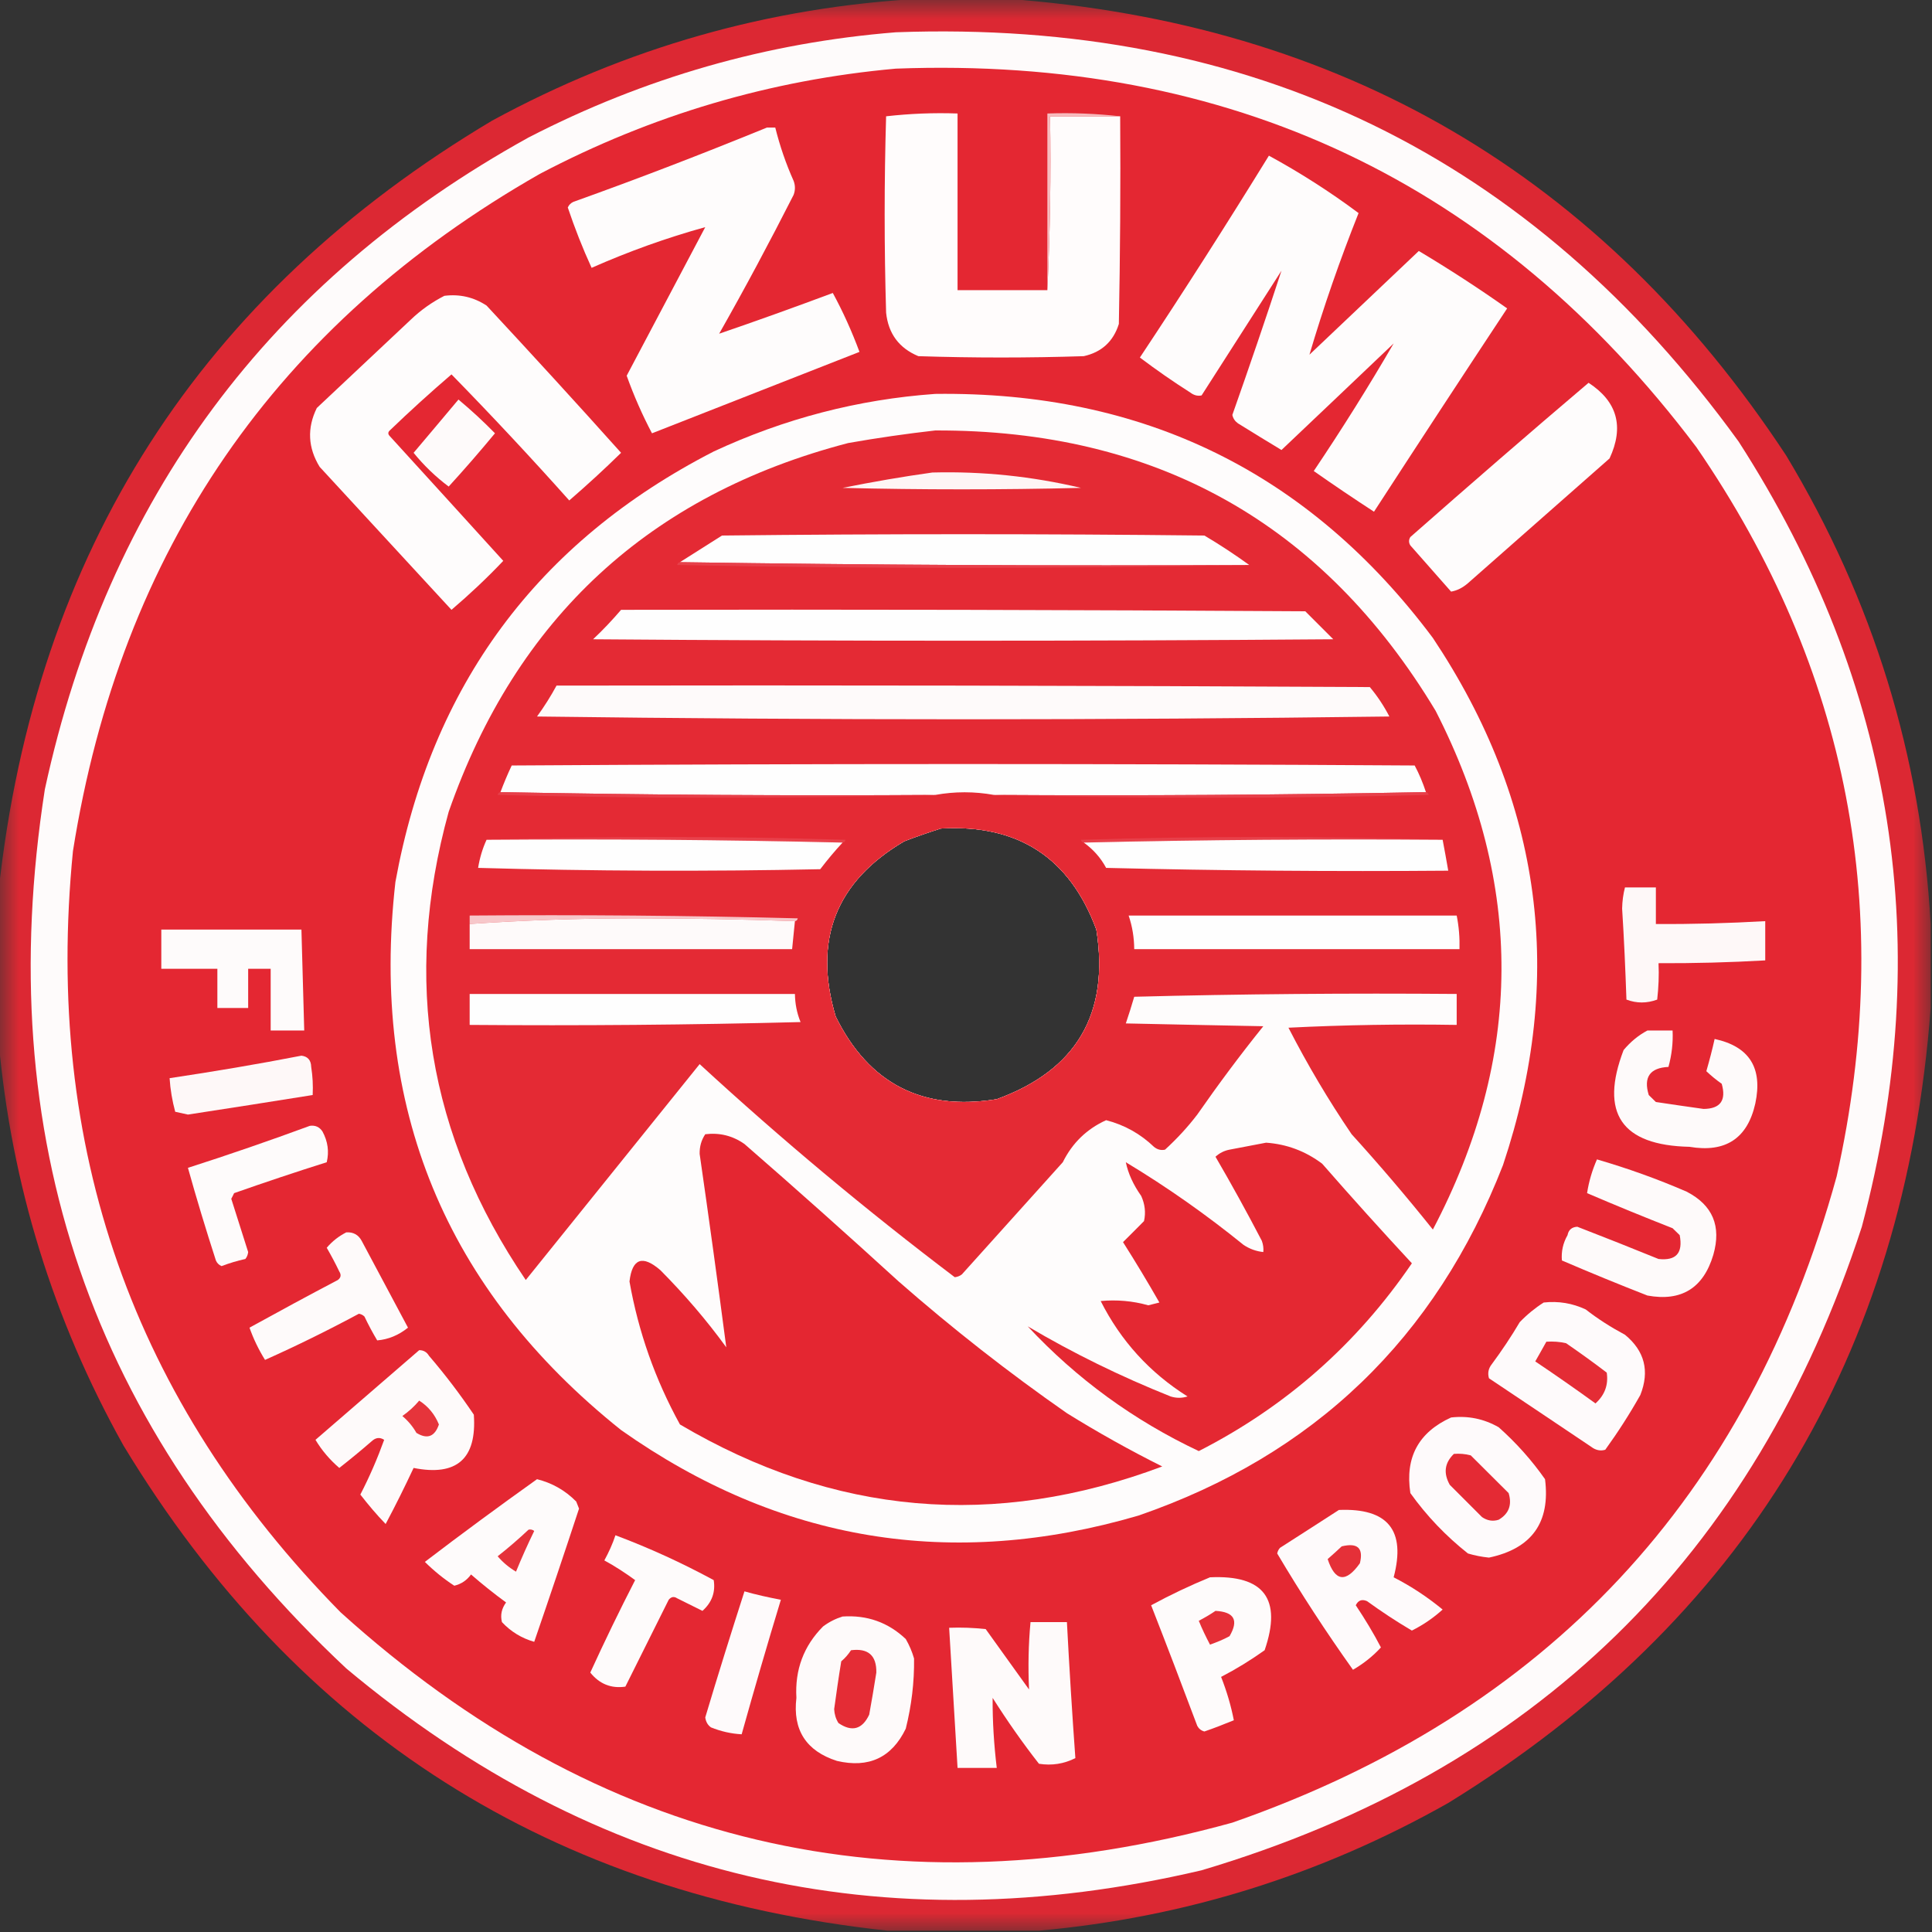
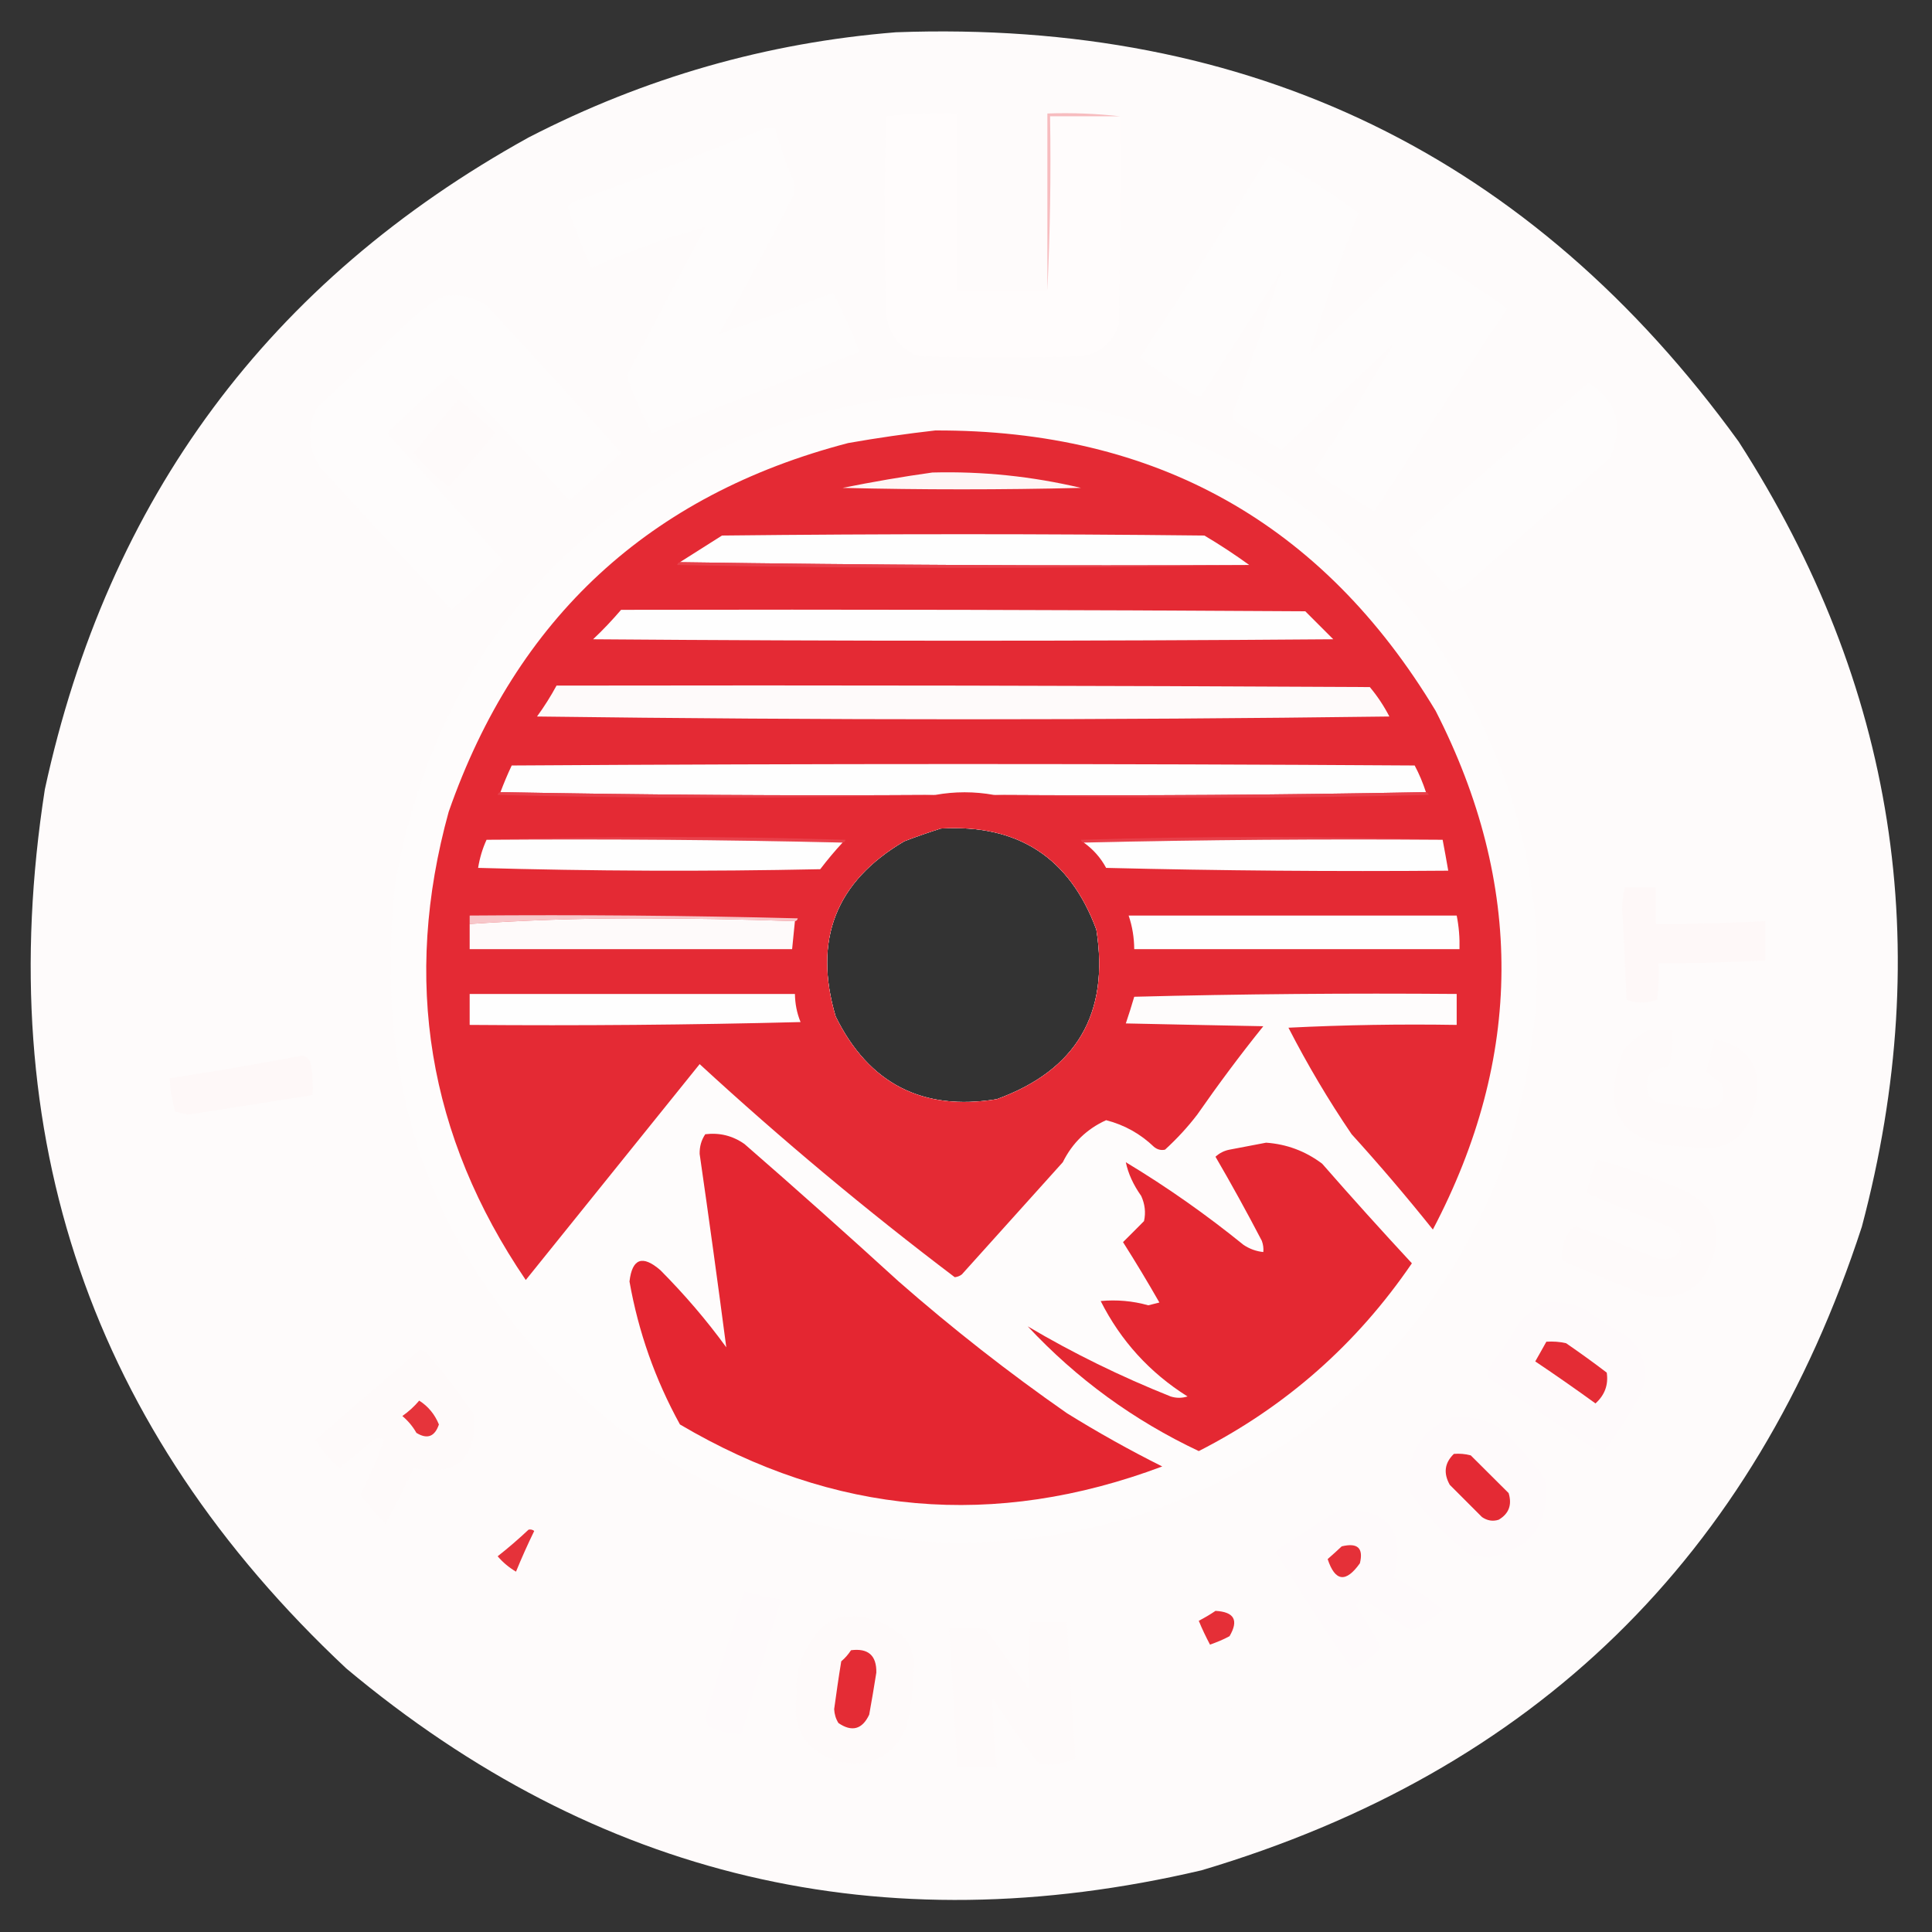
<svg xmlns="http://www.w3.org/2000/svg" xmlns:xlink="http://www.w3.org/1999/xlink" width="51px" height="51px" viewBox="0 0 51 51" version="1.1">
  <rect x="0" y="0" width="51" height="51" fill="#333333" stroke="none" />
  <defs>
    <filter id="alpha" filterUnits="objectBoundingBox" x="0%" y="0%" width="100%" height="100%">
      <feColorMatrix type="matrix" in="SourceGraphic" values="0 0 0 0 1 0 0 0 0 1 0 0 0 0 1 0 0 0 1 0" />
    </filter>
    <mask id="mask0">
      <g filter="url(#alpha)">
        <rect x="0" y="0" width="51" height="51" style="fill:rgb(0%,0%,0%);fill-opacity:0.957;stroke:none;" />
      </g>
    </mask>
    <clipPath id="clip1">
      <rect x="0" y="0" width="51" height="51" />
    </clipPath>
    <g id="surface5" clip-path="url(#clip1)">
-       <path style=" stroke:none;fill-rule:evenodd;fill:rgb(89.412%,15.686%,20%);fill-opacity:1;" d="M 24.316 -0.035 C 25.055 -0.035 25.797 -0.035 26.535 -0.035 C 35.41 0.605 42.281 4.629 47.152 12.027 C 49.445 15.836 50.715 19.957 50.965 24.391 C 50.965 25.129 50.965 25.871 50.965 26.609 C 50.277 35.797 46.031 42.789 38.23 47.594 C 34.863 49.496 31.262 50.621 27.426 50.965 C 26.094 50.965 24.762 50.965 23.426 50.965 C 14.57 50.008 7.848 45.742 3.258 38.156 C 1.402 34.832 0.305 31.277 -0.035 27.5 C -0.035 26.168 -0.035 24.832 -0.035 23.5 C 0.941 14.547 5.285 7.773 12.992 3.184 C 16.531 1.258 20.309 0.184 24.316 -0.035 Z M 24.832 21.871 C 26.871 21.75 28.238 22.637 28.941 24.539 C 29.293 26.758 28.418 28.25 26.312 29.016 C 24.355 29.336 22.934 28.609 22.059 26.832 C 21.461 24.809 22.062 23.27 23.871 22.207 C 24.195 22.082 24.516 21.973 24.832 21.871 Z M 24.832 21.871 " />
-     </g>
+       </g>
    <mask id="mask1">
      <g filter="url(#alpha)">
        <rect x="0" y="0" width="51" height="51" style="fill:rgb(0%,0%,0%);fill-opacity:0.996;stroke:none;" />
      </g>
    </mask>
    <clipPath id="clip2">
      <rect x="0" y="0" width="51" height="51" />
    </clipPath>
    <g id="surface8" clip-path="url(#clip2)">
      <path style=" stroke:none;fill-rule:evenodd;fill:rgb(89.412%,16.078%,20%);fill-opacity:1;" d="M 24.688 11.363 C 30.512 11.344 34.918 13.812 37.898 18.766 C 40.238 23.344 40.215 27.91 37.824 32.457 C 37.137 31.598 36.422 30.758 35.68 29.941 C 35.066 29.039 34.512 28.102 34.012 27.129 C 35.492 27.055 36.973 27.031 38.453 27.055 C 38.453 26.781 38.453 26.512 38.453 26.238 C 35.617 26.215 32.777 26.238 29.941 26.312 C 29.871 26.551 29.797 26.785 29.719 27.016 C 30.93 27.043 32.137 27.066 33.348 27.09 C 32.738 27.848 32.16 28.625 31.605 29.422 C 31.352 29.754 31.066 30.062 30.754 30.348 C 30.652 30.371 30.551 30.348 30.461 30.273 C 30.102 29.93 29.684 29.695 29.199 29.57 C 28.691 29.801 28.309 30.168 28.055 30.68 C 27.164 31.668 26.277 32.656 25.391 33.641 C 25.336 33.684 25.273 33.707 25.203 33.715 C 22.875 31.953 20.629 30.078 18.469 28.09 C 16.938 29.992 15.41 31.891 13.879 33.789 C 11.297 29.992 10.617 25.871 11.844 21.43 C 13.633 16.309 17.148 13.062 22.391 11.695 C 23.164 11.559 23.93 11.449 24.688 11.363 Z M 24.832 21.871 C 24.516 21.973 24.195 22.082 23.871 22.207 C 22.062 23.27 21.461 24.809 22.059 26.832 C 22.934 28.609 24.355 29.336 26.312 29.016 C 28.418 28.25 29.293 26.758 28.941 24.539 C 28.238 22.637 26.871 21.75 24.832 21.871 Z M 24.832 21.871 " />
    </g>
    <mask id="mask2">
      <g filter="url(#alpha)">
        <rect x="0" y="0" width="51" height="51" style="fill:rgb(0%,0%,0%);fill-opacity:0.937;stroke:none;" />
      </g>
    </mask>
    <clipPath id="clip3">
      <rect x="0" y="0" width="51" height="51" />
    </clipPath>
    <g id="surface11" clip-path="url(#clip3)">
      <path style=" stroke:none;fill-rule:evenodd;fill:rgb(90.98%,25.49%,29.804%);fill-opacity:1;" d="M 17.949 14.84 C 22.945 14.914 27.953 14.941 32.977 14.914 C 27.953 15.016 22.922 15.016 17.875 14.914 C 17.887 14.871 17.91 14.844 17.949 14.84 Z M 17.949 14.84 " />
    </g>
    <mask id="mask3">
      <g filter="url(#alpha)">
        <rect x="0" y="0" width="51" height="51" style="fill:rgb(0%,0%,0%);fill-opacity:0.937;stroke:none;" />
      </g>
    </mask>
    <clipPath id="clip4">
      <rect x="0" y="0" width="51" height="51" />
    </clipPath>
    <g id="surface14" clip-path="url(#clip4)">
      <path style=" stroke:none;fill-rule:evenodd;fill:rgb(90.588%,25.098%,29.412%);fill-opacity:1;" d="M 13.211 20.91 C 17.023 20.984 20.848 21.008 24.688 20.984 C 20.848 21.082 17 21.082 13.137 20.984 C 13.148 20.941 13.172 20.914 13.211 20.91 Z M 13.211 20.91 " />
    </g>
    <mask id="mask4">
      <g filter="url(#alpha)">
        <rect x="0" y="0" width="51" height="51" style="fill:rgb(0%,0%,0%);fill-opacity:0.937;stroke:none;" />
      </g>
    </mask>
    <clipPath id="clip5">
      <rect x="0" y="0" width="51" height="51" />
    </clipPath>
    <g id="surface17" clip-path="url(#clip5)">
      <path style=" stroke:none;fill-rule:evenodd;fill:rgb(90.98%,25.49%,29.804%);fill-opacity:1;" d="M 37.641 20.91 C 37.68 20.914 37.703 20.941 37.715 20.984 C 33.875 21.082 30.051 21.082 26.238 20.984 C 30.051 21.008 33.852 20.984 37.641 20.91 Z M 37.641 20.91 " />
    </g>
    <mask id="mask5">
      <g filter="url(#alpha)">
        <rect x="0" y="0" width="51" height="51" style="fill:rgb(0%,0%,0%);fill-opacity:0.878;stroke:none;" />
      </g>
    </mask>
    <clipPath id="clip6">
      <rect x="0" y="0" width="51" height="51" />
    </clipPath>
    <g id="surface20" clip-path="url(#clip6)">
      <path style=" stroke:none;fill-rule:evenodd;fill:rgb(90.98%,26.667%,30.588%);fill-opacity:1;" d="M 12.844 22.168 C 15.988 22.07 19.148 22.07 22.316 22.168 C 22.309 22.215 22.285 22.238 22.242 22.242 C 19.121 22.168 15.988 22.145 12.844 22.168 Z M 12.844 22.168 " />
    </g>
    <mask id="mask6">
      <g filter="url(#alpha)">
        <rect x="0" y="0" width="51" height="51" style="fill:rgb(0%,0%,0%);fill-opacity:0.878;stroke:none;" />
      </g>
    </mask>
    <clipPath id="clip7">
      <rect x="0" y="0" width="51" height="51" />
    </clipPath>
    <g id="surface23" clip-path="url(#clip7)">
      <path style=" stroke:none;fill-rule:evenodd;fill:rgb(90.588%,26.275%,30.196%);fill-opacity:1;" d="M 38.082 22.168 C 34.914 22.145 31.754 22.168 28.609 22.242 C 28.57 22.238 28.543 22.215 28.535 22.168 C 31.73 22.07 34.914 22.07 38.082 22.168 Z M 38.082 22.168 " />
    </g>
  </defs>
  <g id="surface1">
    <use xlink:href="#surface5" mask="url(#mask0)" />
    <path style=" stroke:none;fill-rule:evenodd;fill:rgb(99.608%,98.431%,98.431%);fill-opacity:1;" d="M 23.648 0.852 C 33.02 0.508 40.434 4.113 45.895 11.656 C 50.027 18.074 51.113 24.984 49.148 32.383 C 46.309 41.098 40.5 46.758 31.719 49.371 C 23.277 51.352 15.754 49.574 9.141 44.043 C 2.41 37.734 -0.242 30 1.184 20.836 C 2.848 13.156 7.105 7.418 13.953 3.629 C 17.012 2.051 20.242 1.125 23.648 0.852 Z M 24.832 21.871 C 24.516 21.973 24.195 22.082 23.871 22.207 C 22.062 23.27 21.461 24.809 22.059 26.832 C 22.934 28.609 24.355 29.336 26.312 29.016 C 28.418 28.25 29.293 26.758 28.941 24.539 C 28.238 22.637 26.871 21.75 24.832 21.871 Z M 24.832 21.871 " />
-     <path style=" stroke:none;fill-rule:evenodd;fill:rgb(89.412%,15.294%,19.608%);fill-opacity:1;" d="M 23.648 1.812 C 32.465 1.48 39.508 4.809 44.781 11.805 C 48.809 17.668 50.039 24.082 48.484 31.051 C 46.152 39.527 40.836 45.215 32.531 48.113 C 23.645 50.566 15.801 48.715 8.992 42.562 C 3.508 36.988 1.152 30.289 1.926 22.465 C 3.188 14.52 7.293 8.559 14.25 4.59 C 17.207 3.035 20.34 2.109 23.648 1.812 Z M 24.832 21.871 C 24.516 21.973 24.195 22.082 23.871 22.207 C 22.062 23.27 21.461 24.809 22.059 26.832 C 22.934 28.609 24.355 29.336 26.312 29.016 C 28.418 28.25 29.293 26.758 28.941 24.539 C 28.238 22.637 26.871 21.75 24.832 21.871 Z M 24.832 21.871 " />
    <path style=" stroke:none;fill-rule:evenodd;fill:rgb(100%,98.824%,98.824%);fill-opacity:1;" d="M 27.648 7.66 C 27.719 6.145 27.746 4.613 27.719 3.07 C 28.336 3.07 28.953 3.07 29.57 3.07 C 29.582 4.898 29.57 6.723 29.535 8.551 C 29.391 9.012 29.082 9.297 28.609 9.402 C 27.152 9.449 25.699 9.449 24.242 9.402 C 23.73 9.188 23.449 8.805 23.391 8.254 C 23.34 6.527 23.34 4.801 23.391 3.07 C 24.012 3 24.641 2.973 25.277 2.996 C 25.277 4.551 25.277 6.105 25.277 7.66 C 26.066 7.66 26.855 7.66 27.648 7.66 Z M 27.648 7.66 " />
    <path style=" stroke:none;fill-rule:evenodd;fill:rgb(96.863%,73.725%,74.902%);fill-opacity:1;" d="M 29.57 3.07 C 28.953 3.07 28.336 3.07 27.719 3.07 C 27.746 4.613 27.719 6.145 27.648 7.66 C 27.648 6.105 27.648 4.551 27.648 2.996 C 28.301 2.973 28.941 3 29.57 3.07 Z M 29.57 3.07 " />
    <path style=" stroke:none;fill-rule:evenodd;fill:rgb(99.608%,98.824%,98.824%);fill-opacity:1;" d="M 20.246 3.367 C 20.32 3.367 20.395 3.367 20.465 3.367 C 20.586 3.852 20.746 4.32 20.949 4.773 C 20.996 4.898 20.996 5.02 20.949 5.145 C 20.32 6.383 19.668 7.605 18.984 8.809 C 19.98 8.469 20.977 8.109 21.984 7.734 C 22.254 8.23 22.488 8.75 22.688 9.289 C 20.863 10.004 19.039 10.719 17.211 11.438 C 16.953 10.949 16.73 10.441 16.543 9.918 C 17.234 8.613 17.926 7.305 18.617 5.996 C 17.598 6.277 16.598 6.637 15.617 7.07 C 15.379 6.551 15.172 6.023 14.988 5.477 C 15.02 5.406 15.07 5.359 15.137 5.328 C 16.863 4.711 18.562 4.055 20.246 3.367 Z M 20.246 3.367 " />
    <path style=" stroke:none;fill-rule:evenodd;fill:rgb(99.608%,98.824%,98.824%);fill-opacity:1;" d="M 33.496 4.109 C 34.32 4.559 35.109 5.062 35.863 5.625 C 35.371 6.859 34.938 8.105 34.566 9.363 C 35.531 8.449 36.492 7.535 37.453 6.625 C 38.25 7.102 39.027 7.605 39.785 8.141 C 38.605 9.926 37.434 11.715 36.27 13.508 C 35.734 13.16 35.203 12.801 34.68 12.434 C 35.426 11.324 36.129 10.203 36.789 9.066 C 35.801 10.008 34.812 10.945 33.828 11.879 C 33.445 11.648 33.062 11.414 32.68 11.176 C 32.602 11.121 32.551 11.047 32.531 10.953 C 32.98 9.68 33.414 8.41 33.828 7.145 C 33.125 8.242 32.422 9.34 31.719 10.438 C 31.613 10.461 31.516 10.434 31.422 10.363 C 30.961 10.07 30.52 9.762 30.09 9.438 C 31.258 7.68 32.391 5.902 33.496 4.109 Z M 33.496 4.109 " />
    <path style=" stroke:none;fill-rule:evenodd;fill:rgb(99.608%,98.824%,98.824%);fill-opacity:1;" d="M 11.73 7.809 C 12.137 7.758 12.504 7.844 12.844 8.066 C 14.039 9.352 15.227 10.648 16.395 11.953 C 15.953 12.387 15.496 12.805 15.027 13.211 C 14.016 12.078 12.98 10.969 11.918 9.883 C 11.363 10.359 10.82 10.852 10.289 11.363 C 10.238 11.41 10.238 11.461 10.289 11.512 C 11.289 12.609 12.289 13.707 13.285 14.805 C 12.852 15.262 12.395 15.691 11.918 16.098 C 10.758 14.84 9.598 13.582 8.438 12.324 C 8.129 11.82 8.102 11.301 8.363 10.77 C 9.191 9.992 10.016 9.215 10.844 8.438 C 11.113 8.18 11.41 7.973 11.73 7.809 Z M 11.73 7.809 " />
    <path style=" stroke:none;fill-rule:evenodd;fill:rgb(99.608%,98.824%,98.824%);fill-opacity:1;" d="M 41.934 10.105 C 42.691 10.598 42.879 11.262 42.488 12.102 C 41.242 13.199 39.996 14.297 38.75 15.395 C 38.609 15.516 38.465 15.59 38.305 15.617 C 37.949 15.211 37.59 14.805 37.23 14.398 C 37.184 14.324 37.184 14.25 37.23 14.176 C 38.793 12.801 40.359 11.441 41.934 10.105 Z M 41.934 10.105 " />
    <path style=" stroke:none;fill-rule:evenodd;fill:rgb(99.608%,98.824%,98.824%);fill-opacity:1;" d="M 24.688 10.398 C 30.18 10.328 34.559 12.473 37.824 16.84 C 40.711 21.168 41.328 25.809 39.676 30.754 C 37.895 35.324 34.688 38.41 30.051 40.008 C 25.129 41.449 20.574 40.699 16.395 37.75 C 11.754 34.043 9.766 29.219 10.438 23.281 C 11.379 18.102 14.18 14.312 18.84 11.918 C 20.703 11.051 22.652 10.543 24.688 10.398 Z M 24.832 21.871 C 24.516 21.973 24.195 22.082 23.871 22.207 C 22.062 23.27 21.461 24.809 22.059 26.832 C 22.934 28.609 24.355 29.336 26.312 29.016 C 28.418 28.25 29.293 26.758 28.941 24.539 C 28.238 22.637 26.871 21.75 24.832 21.871 Z M 24.832 21.871 " />
    <path style=" stroke:none;fill-rule:evenodd;fill:rgb(99.608%,98.039%,98.039%);fill-opacity:1;" d="M 12.102 10.547 C 12.438 10.828 12.758 11.121 13.066 11.438 C 12.672 11.914 12.266 12.383 11.844 12.844 C 11.5 12.586 11.191 12.289 10.918 11.953 C 11.312 11.484 11.711 11.016 12.102 10.547 Z M 12.102 10.547 " />
    <use xlink:href="#surface8" mask="url(#mask1)" />
    <path style=" stroke:none;fill-rule:evenodd;fill:rgb(99.608%,96.078%,96.078%);fill-opacity:1;" d="M 24.613 12.473 C 25.938 12.438 27.246 12.574 28.535 12.879 C 26.438 12.93 24.34 12.93 22.242 12.879 C 23.039 12.719 23.828 12.582 24.613 12.473 Z M 24.613 12.473 " />
    <path style=" stroke:none;fill-rule:evenodd;fill:rgb(99.608%,99.608%,99.608%);fill-opacity:1;" d="M 32.977 14.914 C 27.953 14.941 22.945 14.914 17.949 14.84 C 18.316 14.609 18.688 14.371 19.059 14.137 C 23.305 14.09 27.547 14.09 31.793 14.137 C 32.203 14.379 32.598 14.641 32.977 14.914 Z M 32.977 14.914 " />
    <use xlink:href="#surface11" mask="url(#mask2)" />
    <path style=" stroke:none;fill-rule:evenodd;fill:rgb(99.608%,99.608%,99.608%);fill-opacity:1;" d="M 16.395 16.098 C 22.414 16.086 28.438 16.098 34.457 16.137 C 34.703 16.383 34.949 16.629 35.195 16.875 C 28.684 16.926 22.168 16.926 15.656 16.875 C 15.918 16.629 16.164 16.367 16.395 16.098 Z M 16.395 16.098 " />
    <path style=" stroke:none;fill-rule:evenodd;fill:rgb(99.608%,98.039%,98.039%);fill-opacity:1;" d="M 14.691 18.098 C 21.848 18.086 29.004 18.098 36.16 18.137 C 36.359 18.375 36.531 18.633 36.676 18.914 C 29.176 19.012 21.676 19.012 14.176 18.914 C 14.367 18.652 14.539 18.379 14.691 18.098 Z M 14.691 18.098 " />
    <path style=" stroke:none;fill-rule:evenodd;fill:rgb(99.608%,99.608%,99.608%);fill-opacity:1;" d="M 37.641 20.91 C 33.852 20.984 30.051 21.008 26.238 20.984 C 25.723 20.891 25.203 20.891 24.688 20.984 C 20.848 21.008 17.023 20.984 13.211 20.91 C 13.301 20.672 13.398 20.438 13.508 20.207 C 21.453 20.156 29.398 20.156 37.344 20.207 C 37.465 20.434 37.562 20.668 37.641 20.91 Z M 37.641 20.91 " />
    <use xlink:href="#surface14" mask="url(#mask3)" />
    <use xlink:href="#surface17" mask="url(#mask4)" />
    <use xlink:href="#surface20" mask="url(#mask5)" />
    <use xlink:href="#surface23" mask="url(#mask6)" />
    <path style=" stroke:none;fill-rule:evenodd;fill:rgb(99.608%,99.608%,99.608%);fill-opacity:1;" d="M 12.844 22.168 C 15.988 22.145 19.121 22.168 22.242 22.242 C 22.035 22.465 21.84 22.699 21.652 22.945 C 18.641 23.008 15.629 22.996 12.621 22.91 C 12.664 22.645 12.738 22.398 12.844 22.168 Z M 12.844 22.168 " />
    <path style=" stroke:none;fill-rule:evenodd;fill:rgb(99.608%,99.608%,99.608%);fill-opacity:1;" d="M 28.609 22.242 C 31.754 22.168 34.914 22.145 38.082 22.168 C 38.133 22.441 38.184 22.711 38.23 22.984 C 35.223 23.008 32.211 22.984 29.199 22.91 C 29.055 22.641 28.855 22.418 28.609 22.242 Z M 28.609 22.242 " />
    <path style=" stroke:none;fill-rule:evenodd;fill:rgb(99.608%,97.255%,97.255%);fill-opacity:1;" d="M 42.895 23.426 C 43.168 23.426 43.438 23.426 43.711 23.426 C 43.711 23.75 43.711 24.07 43.711 24.391 C 44.672 24.398 45.633 24.371 46.598 24.316 C 46.598 24.66 46.598 25.008 46.598 25.352 C 45.66 25.406 44.723 25.43 43.781 25.426 C 43.797 25.746 43.781 26.07 43.746 26.387 C 43.473 26.488 43.203 26.488 42.934 26.387 C 42.906 25.586 42.871 24.785 42.82 23.984 C 42.824 23.793 42.848 23.605 42.895 23.426 Z M 42.895 23.426 " />
    <path style=" stroke:none;fill-rule:evenodd;fill:rgb(96.863%,78.039%,79.216%);fill-opacity:1;" d="M 20.984 24.316 C 19.578 24.266 18.16 24.242 16.73 24.242 C 15.27 24.242 13.824 24.293 12.398 24.391 C 12.398 24.316 12.398 24.242 12.398 24.168 C 15.285 24.145 18.172 24.168 21.059 24.242 C 21.051 24.285 21.023 24.312 20.984 24.316 Z M 20.984 24.316 " />
    <path style=" stroke:none;fill-rule:evenodd;fill:rgb(99.608%,99.608%,99.608%);fill-opacity:1;" d="M 29.793 24.168 C 32.68 24.168 35.566 24.168 38.453 24.168 C 38.512 24.461 38.535 24.758 38.527 25.055 C 35.664 25.055 32.805 25.055 29.941 25.055 C 29.938 24.75 29.891 24.453 29.793 24.168 Z M 29.793 24.168 " />
    <path style=" stroke:none;fill-rule:evenodd;fill:rgb(99.608%,98.039%,98.039%);fill-opacity:1;" d="M 20.984 24.316 C 20.961 24.562 20.934 24.809 20.91 25.055 C 18.074 25.055 15.234 25.055 12.398 25.055 C 12.398 24.832 12.398 24.613 12.398 24.391 C 13.824 24.293 15.27 24.242 16.73 24.242 C 18.16 24.242 19.578 24.266 20.984 24.316 Z M 20.984 24.316 " />
    <path style=" stroke:none;fill-rule:evenodd;fill:rgb(99.608%,98.431%,98.431%);fill-opacity:1;" d="M 4.258 24.539 C 5.488 24.539 6.723 24.539 7.957 24.539 C 7.98 25.426 8.008 26.312 8.031 27.203 C 7.734 27.203 7.438 27.203 7.145 27.203 C 7.145 26.66 7.145 26.117 7.145 25.574 C 6.945 25.574 6.75 25.574 6.551 25.574 C 6.551 25.918 6.551 26.266 6.551 26.609 C 6.281 26.609 6.008 26.609 5.738 26.609 C 5.738 26.266 5.738 25.918 5.738 25.574 C 5.242 25.574 4.75 25.574 4.258 25.574 C 4.258 25.23 4.258 24.883 4.258 24.539 Z M 4.258 24.539 " />
    <path style=" stroke:none;fill-rule:evenodd;fill:rgb(99.608%,99.608%,99.608%);fill-opacity:1;" d="M 12.398 26.238 C 15.262 26.238 18.121 26.238 20.984 26.238 C 20.988 26.496 21.035 26.742 21.133 26.98 C 18.223 27.055 15.309 27.078 12.398 27.055 C 12.398 26.781 12.398 26.512 12.398 26.238 Z M 12.398 26.238 " />
    <path style=" stroke:none;fill-rule:evenodd;fill:rgb(99.608%,98.039%,98.039%);fill-opacity:1;" d="M 43.488 27.203 C 43.711 27.203 43.93 27.203 44.152 27.203 C 44.168 27.527 44.129 27.852 44.043 28.164 C 43.555 28.188 43.379 28.434 43.523 28.906 C 43.586 28.965 43.648 29.027 43.711 29.09 C 44.129 29.152 44.547 29.215 44.969 29.273 C 45.414 29.27 45.574 29.047 45.449 28.609 C 45.305 28.508 45.168 28.395 45.043 28.277 C 45.125 27.992 45.199 27.711 45.262 27.426 C 46.18 27.625 46.535 28.191 46.336 29.129 C 46.129 30.055 45.547 30.434 44.598 30.273 C 42.801 30.234 42.223 29.383 42.859 27.719 C 43.039 27.504 43.25 27.328 43.488 27.203 Z M 43.488 27.203 " />
    <path style=" stroke:none;fill-rule:evenodd;fill:rgb(99.608%,97.255%,97.255%);fill-opacity:1;" d="M 7.957 27.867 C 8.125 27.887 8.211 27.988 8.215 28.164 C 8.254 28.41 8.266 28.656 8.254 28.906 C 7.156 29.082 6.059 29.254 4.961 29.422 C 4.848 29.398 4.738 29.375 4.625 29.348 C 4.547 29.059 4.496 28.762 4.477 28.461 C 5.652 28.285 6.812 28.09 7.957 27.867 Z M 7.957 27.867 " />
    <path style=" stroke:none;fill-rule:evenodd;fill:rgb(99.608%,98.431%,98.431%);fill-opacity:1;" d="M 8.18 29.719 C 8.324 29.699 8.434 29.75 8.512 29.867 C 8.656 30.133 8.691 30.402 8.625 30.68 C 7.805 30.938 6.992 31.211 6.18 31.496 C 6.156 31.547 6.133 31.594 6.105 31.645 C 6.254 32.113 6.402 32.582 6.551 33.051 C 6.543 33.121 6.52 33.18 6.477 33.234 C 6.262 33.281 6.055 33.344 5.848 33.422 C 5.777 33.391 5.727 33.34 5.699 33.273 C 5.434 32.453 5.188 31.641 4.961 30.828 C 6.047 30.48 7.121 30.109 8.18 29.719 Z M 8.18 29.719 " />
    <path style=" stroke:none;fill-rule:evenodd;fill:rgb(89.412%,14.902%,19.216%);fill-opacity:1;" d="M 18.617 29.941 C 18.996 29.895 19.34 29.98 19.652 30.199 C 21.023 31.391 22.379 32.602 23.723 33.828 C 25.141 35.07 26.621 36.23 28.164 37.305 C 28.98 37.812 29.82 38.281 30.68 38.711 C 26.258 40.371 22.012 40 17.949 37.602 C 17.297 36.418 16.852 35.16 16.617 33.828 C 16.688 33.219 16.961 33.121 17.434 33.531 C 18.066 34.168 18.648 34.844 19.172 35.566 C 18.949 33.867 18.715 32.164 18.469 30.461 C 18.465 30.27 18.512 30.098 18.617 29.941 Z M 18.617 29.941 " />
    <path style=" stroke:none;fill-rule:evenodd;fill:rgb(89.412%,15.686%,19.608%);fill-opacity:1;" d="M 33.422 30.164 C 33.969 30.203 34.461 30.387 34.902 30.719 C 35.676 31.605 36.465 32.48 37.27 33.348 C 35.816 35.48 33.941 37.133 31.645 38.305 C 29.93 37.496 28.422 36.398 27.129 35.012 C 28.324 35.719 29.582 36.336 30.902 36.863 C 31.051 36.91 31.199 36.91 31.348 36.863 C 30.348 36.234 29.586 35.395 29.055 34.344 C 29.477 34.305 29.898 34.34 30.312 34.457 C 30.41 34.434 30.508 34.406 30.605 34.383 C 30.297 33.844 29.977 33.312 29.645 32.789 C 29.824 32.609 30.012 32.426 30.199 32.234 C 30.25 32.008 30.223 31.785 30.125 31.57 C 29.918 31.277 29.781 30.98 29.719 30.68 C 30.809 31.336 31.844 32.066 32.828 32.863 C 32.988 32.969 33.16 33.031 33.348 33.051 C 33.359 32.949 33.344 32.852 33.309 32.754 C 32.918 32.004 32.512 31.266 32.086 30.535 C 32.191 30.438 32.316 30.375 32.457 30.348 C 32.789 30.285 33.109 30.223 33.422 30.164 Z M 33.422 30.164 " />
    <path style=" stroke:none;fill-rule:evenodd;fill:rgb(99.608%,98.039%,98.039%);fill-opacity:1;" d="M 42.156 30.605 C 42.961 30.84 43.75 31.121 44.523 31.457 C 45.211 31.812 45.445 32.367 45.227 33.125 C 44.965 34.004 44.383 34.363 43.488 34.199 C 42.727 33.902 41.977 33.594 41.23 33.273 C 41.211 33.039 41.258 32.816 41.379 32.605 C 41.406 32.465 41.492 32.391 41.637 32.383 C 42.355 32.66 43.07 32.945 43.781 33.234 C 44.246 33.285 44.43 33.078 44.34 32.605 C 44.277 32.543 44.215 32.484 44.152 32.422 C 43.395 32.125 42.641 31.816 41.895 31.496 C 41.941 31.195 42.027 30.898 42.156 30.605 Z M 42.156 30.605 " />
-     <path style=" stroke:none;fill-rule:evenodd;fill:rgb(99.608%,98.039%,98.039%);fill-opacity:1;" d="M 9.141 32.531 C 9.324 32.52 9.461 32.594 9.547 32.754 C 9.957 33.52 10.363 34.285 10.77 35.047 C 10.523 35.246 10.25 35.359 9.957 35.383 C 9.836 35.18 9.723 34.969 9.621 34.754 C 9.582 34.715 9.531 34.688 9.473 34.68 C 8.652 35.121 7.828 35.527 6.996 35.898 C 6.824 35.621 6.688 35.336 6.586 35.047 C 7.359 34.621 8.137 34.199 8.918 33.789 C 9 33.727 9.012 33.652 8.957 33.566 C 8.855 33.352 8.742 33.141 8.625 32.938 C 8.766 32.77 8.941 32.633 9.141 32.531 Z M 9.141 32.531 " />
    <path style=" stroke:none;fill-rule:evenodd;fill:rgb(99.608%,98.039%,98.431%);fill-opacity:1;" d="M 40.75 34.383 C 41.141 34.34 41.508 34.402 41.859 34.566 C 42.184 34.82 42.531 35.039 42.895 35.234 C 43.414 35.66 43.551 36.191 43.301 36.824 C 43.02 37.324 42.711 37.805 42.375 38.27 C 42.246 38.309 42.121 38.281 42.008 38.195 C 41.105 37.59 40.207 36.984 39.305 36.383 C 39.266 36.25 39.289 36.125 39.379 36.012 C 39.645 35.652 39.891 35.285 40.117 34.902 C 40.312 34.699 40.523 34.527 40.75 34.383 Z M 40.75 34.383 " />
    <path style=" stroke:none;fill-rule:evenodd;fill:rgb(89.412%,17.255%,20.784%);fill-opacity:1;" d="M 40.82 35.418 C 40.996 35.406 41.168 35.418 41.34 35.457 C 41.703 35.707 42.062 35.965 42.414 36.234 C 42.461 36.555 42.363 36.824 42.117 37.047 C 41.594 36.668 41.062 36.297 40.527 35.938 C 40.625 35.762 40.727 35.59 40.82 35.418 Z M 40.82 35.418 " />
    <path style=" stroke:none;fill-rule:evenodd;fill:rgb(99.608%,98.039%,98.039%);fill-opacity:1;" d="M 11.066 35.641 C 11.18 35.641 11.266 35.691 11.324 35.789 C 11.75 36.285 12.145 36.805 12.508 37.344 C 12.59 38.508 12.059 38.977 10.918 38.75 C 10.684 39.25 10.438 39.746 10.18 40.23 C 9.941 39.984 9.723 39.723 9.512 39.453 C 9.758 38.977 9.965 38.496 10.141 38.008 C 10.027 37.934 9.918 37.945 9.809 38.047 C 9.531 38.289 9.246 38.523 8.957 38.75 C 8.707 38.535 8.496 38.289 8.328 38.008 C 9.242 37.219 10.156 36.43 11.066 35.641 Z M 11.066 35.641 " />
    <path style=" stroke:none;fill-rule:evenodd;fill:rgb(90.196%,20.392%,23.137%);fill-opacity:1;" d="M 11.066 36.973 C 11.305 37.125 11.477 37.336 11.586 37.602 C 11.477 37.926 11.277 38 10.992 37.824 C 10.898 37.656 10.773 37.508 10.621 37.379 C 10.789 37.262 10.938 37.125 11.066 36.973 Z M 11.066 36.973 " />
    <path style=" stroke:none;fill-rule:evenodd;fill:rgb(99.608%,98.039%,98.431%);fill-opacity:1;" d="M 38.305 37.418 C 38.754 37.367 39.172 37.453 39.562 37.676 C 40.027 38.09 40.434 38.547 40.785 39.047 C 40.93 40.188 40.434 40.879 39.305 41.117 C 39.117 41.098 38.93 41.062 38.75 41.008 C 38.168 40.547 37.66 40.016 37.23 39.414 C 37.086 38.473 37.445 37.809 38.305 37.418 Z M 38.305 37.418 " />
    <path style=" stroke:none;fill-rule:evenodd;fill:rgb(89.412%,16.471%,20.392%);fill-opacity:1;" d="M 38.379 38.379 C 38.531 38.367 38.676 38.379 38.824 38.418 C 39.156 38.75 39.488 39.082 39.824 39.414 C 39.918 39.723 39.832 39.957 39.562 40.117 C 39.406 40.168 39.258 40.141 39.121 40.047 C 38.836 39.762 38.551 39.477 38.27 39.195 C 38.098 38.887 38.133 38.617 38.379 38.379 Z M 38.379 38.379 " />
    <path style=" stroke:none;fill-rule:evenodd;fill:rgb(99.608%,98.431%,98.431%);fill-opacity:1;" d="M 14.176 39.047 C 14.57 39.145 14.918 39.34 15.211 39.637 C 15.234 39.699 15.262 39.762 15.285 39.824 C 14.898 41 14.504 42.172 14.102 43.34 C 13.773 43.246 13.488 43.074 13.25 42.82 C 13.203 42.633 13.242 42.461 13.359 42.301 C 13.043 42.07 12.734 41.824 12.434 41.562 C 12.324 41.715 12.176 41.816 11.992 41.859 C 11.711 41.676 11.453 41.465 11.215 41.23 C 12.191 40.484 13.18 39.758 14.176 39.047 Z M 14.176 39.047 " />
    <path style=" stroke:none;fill-rule:evenodd;fill:rgb(99.608%,98.039%,98.431%);fill-opacity:1;" d="M 35.344 39.859 C 36.637 39.805 37.117 40.398 36.789 41.637 C 37.254 41.875 37.684 42.16 38.082 42.488 C 37.836 42.711 37.566 42.895 37.27 43.043 C 36.863 42.805 36.469 42.543 36.086 42.266 C 35.949 42.207 35.852 42.246 35.789 42.375 C 36.031 42.738 36.254 43.105 36.453 43.488 C 36.242 43.719 35.996 43.914 35.715 44.078 C 35.008 43.086 34.34 42.062 33.715 41.008 C 33.727 40.949 33.75 40.902 33.789 40.859 C 34.312 40.523 34.832 40.191 35.344 39.859 Z M 35.344 39.859 " />
    <path style=" stroke:none;fill-rule:evenodd;fill:rgb(89.804%,19.608%,22.745%);fill-opacity:1;" d="M 13.953 40.379 C 14.008 40.367 14.059 40.379 14.102 40.414 C 13.93 40.766 13.77 41.125 13.621 41.488 C 13.438 41.379 13.277 41.246 13.137 41.082 C 13.426 40.855 13.695 40.621 13.953 40.379 Z M 13.953 40.379 " />
    <path style=" stroke:none;fill-rule:evenodd;fill:rgb(99.608%,98.431%,98.431%);fill-opacity:1;" d="M 16.246 40.527 C 17.133 40.859 17.996 41.254 18.84 41.711 C 18.891 42.027 18.793 42.301 18.543 42.523 C 18.32 42.414 18.098 42.301 17.875 42.191 C 17.793 42.137 17.719 42.148 17.652 42.23 C 17.27 42.992 16.891 43.758 16.508 44.523 C 16.133 44.578 15.824 44.453 15.582 44.152 C 15.957 43.332 16.352 42.516 16.766 41.711 C 16.504 41.52 16.234 41.344 15.953 41.191 C 16.07 40.977 16.172 40.754 16.246 40.527 Z M 16.246 40.527 " />
    <path style=" stroke:none;fill-rule:evenodd;fill:rgb(89.804%,18.824%,21.961%);fill-opacity:1;" d="M 35.418 40.82 C 35.836 40.719 35.996 40.863 35.898 41.266 C 35.527 41.789 35.242 41.75 35.047 41.156 C 35.176 41.043 35.297 40.934 35.418 40.82 Z M 35.418 40.82 " />
    <path style=" stroke:none;fill-rule:evenodd;fill:rgb(99.608%,98.431%,98.431%);fill-opacity:1;" d="M 31.941 41.637 C 33.367 41.57 33.848 42.211 33.383 43.562 C 33.016 43.824 32.633 44.059 32.234 44.266 C 32.383 44.645 32.496 45.027 32.57 45.41 C 32.312 45.516 32.055 45.617 31.793 45.707 C 31.707 45.684 31.645 45.633 31.605 45.559 C 31.207 44.496 30.801 43.434 30.387 42.375 C 30.891 42.102 31.41 41.855 31.941 41.637 Z M 31.941 41.637 " />
    <path style=" stroke:none;fill-rule:evenodd;fill:rgb(99.608%,98.039%,98.431%);fill-opacity:1;" d="M 19.652 42.008 C 19.969 42.098 20.289 42.168 20.613 42.23 C 20.254 43.41 19.91 44.594 19.578 45.781 C 19.297 45.766 19.027 45.703 18.766 45.598 C 18.68 45.535 18.633 45.449 18.617 45.336 C 18.949 44.223 19.297 43.113 19.652 42.008 Z M 19.652 42.008 " />
    <path style=" stroke:none;fill-rule:evenodd;fill:rgb(89.804%,18.431%,21.569%);fill-opacity:1;" d="M 32.086 42.523 C 32.582 42.551 32.703 42.77 32.457 43.191 C 32.293 43.281 32.117 43.352 31.941 43.414 C 31.832 43.207 31.73 42.996 31.645 42.785 C 31.801 42.703 31.949 42.617 32.086 42.523 Z M 32.086 42.523 " />
    <path style=" stroke:none;fill-rule:evenodd;fill:rgb(99.608%,98.039%,98.039%);fill-opacity:1;" d="M 22.242 42.672 C 22.887 42.629 23.441 42.824 23.91 43.266 C 24.004 43.43 24.078 43.602 24.129 43.781 C 24.137 44.406 24.062 45.023 23.91 45.633 C 23.539 46.398 22.934 46.68 22.094 46.484 C 21.281 46.223 20.922 45.668 21.023 44.82 C 20.98 44.078 21.215 43.449 21.727 42.934 C 21.891 42.812 22.062 42.727 22.242 42.672 Z M 22.242 42.672 " />
    <path style=" stroke:none;fill-rule:evenodd;fill:rgb(99.608%,98.039%,98.039%);fill-opacity:1;" d="M 27.203 42.82 C 27.523 42.82 27.844 42.82 28.164 42.82 C 28.227 44.023 28.301 45.219 28.387 46.41 C 28.086 46.562 27.766 46.613 27.426 46.559 C 26.988 46 26.582 45.418 26.203 44.82 C 26.199 45.438 26.238 46.055 26.312 46.668 C 25.969 46.668 25.625 46.668 25.277 46.668 C 25.203 45.438 25.129 44.203 25.055 42.969 C 25.379 42.957 25.699 42.969 26.02 43.004 C 26.402 43.535 26.781 44.066 27.164 44.598 C 27.137 44 27.148 43.406 27.203 42.82 Z M 27.203 42.82 " />
    <path style=" stroke:none;fill-rule:evenodd;fill:rgb(89.412%,17.255%,20.784%);fill-opacity:1;" d="M 22.465 43.562 C 22.918 43.504 23.141 43.699 23.133 44.152 C 23.074 44.523 23.012 44.895 22.945 45.262 C 22.762 45.652 22.488 45.727 22.133 45.484 C 22.062 45.371 22.027 45.25 22.02 45.117 C 22.078 44.695 22.137 44.277 22.207 43.855 C 22.309 43.77 22.395 43.668 22.465 43.562 Z M 22.465 43.562 " />
  </g>
</svg>